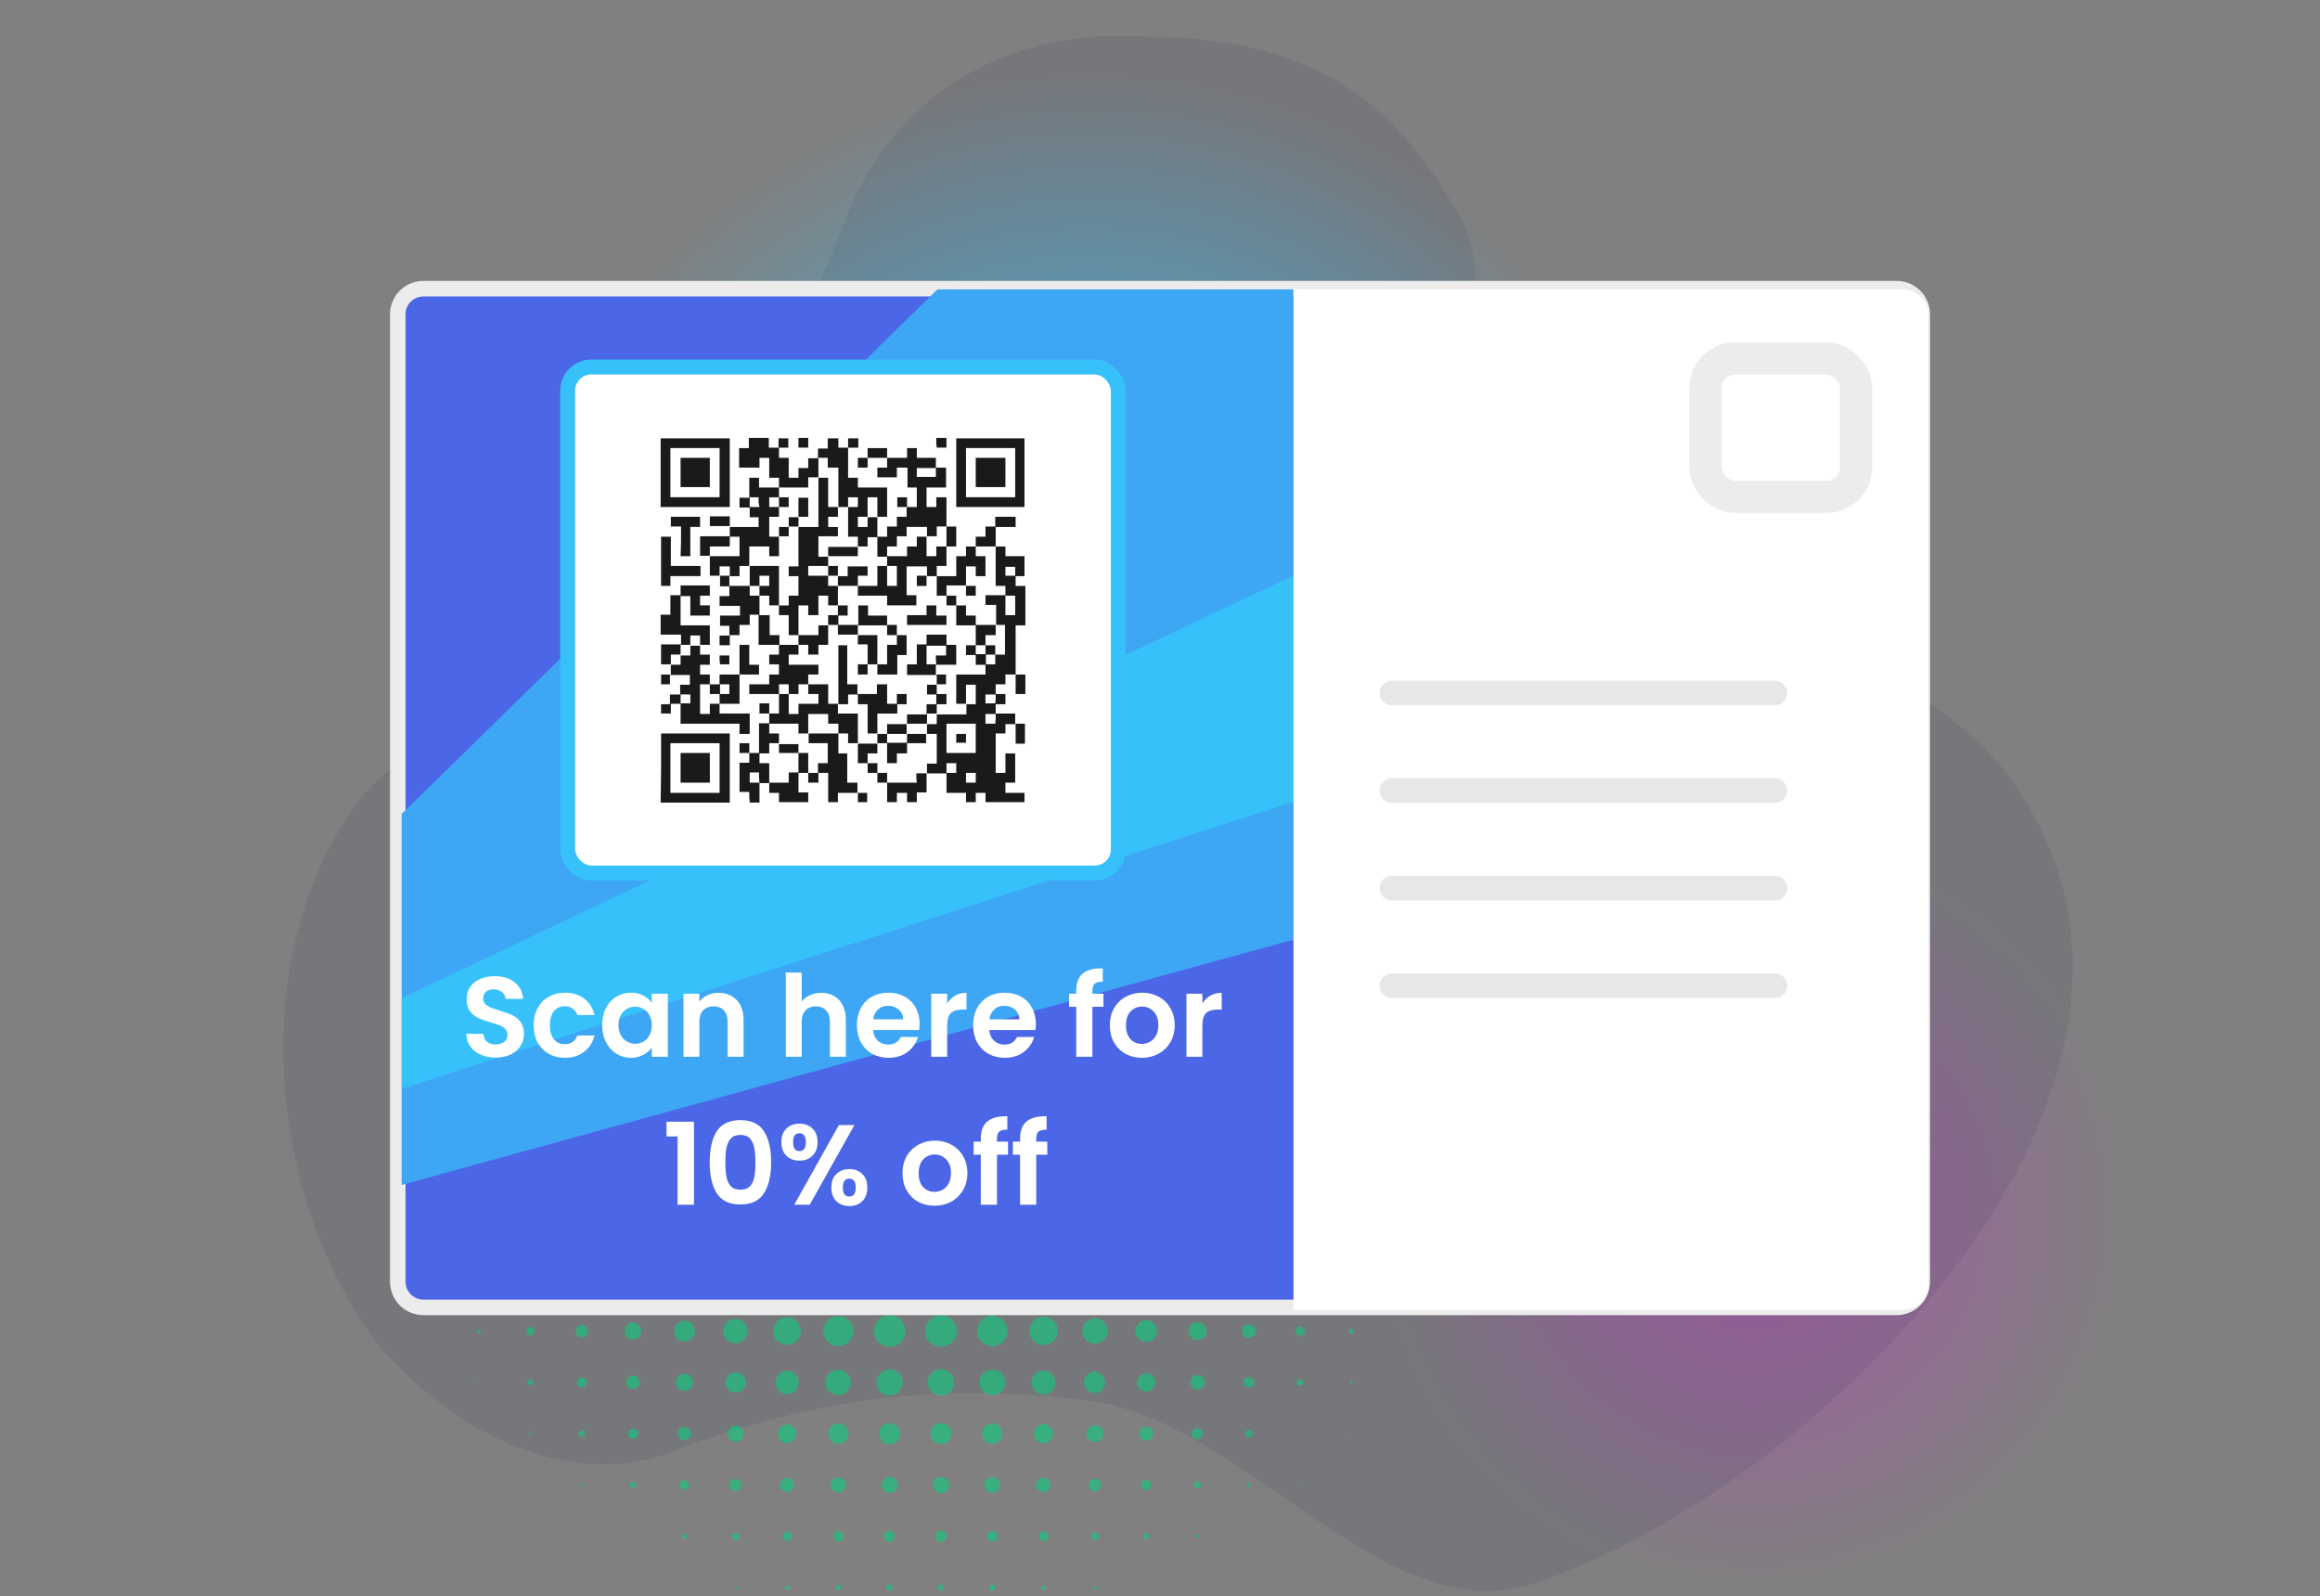
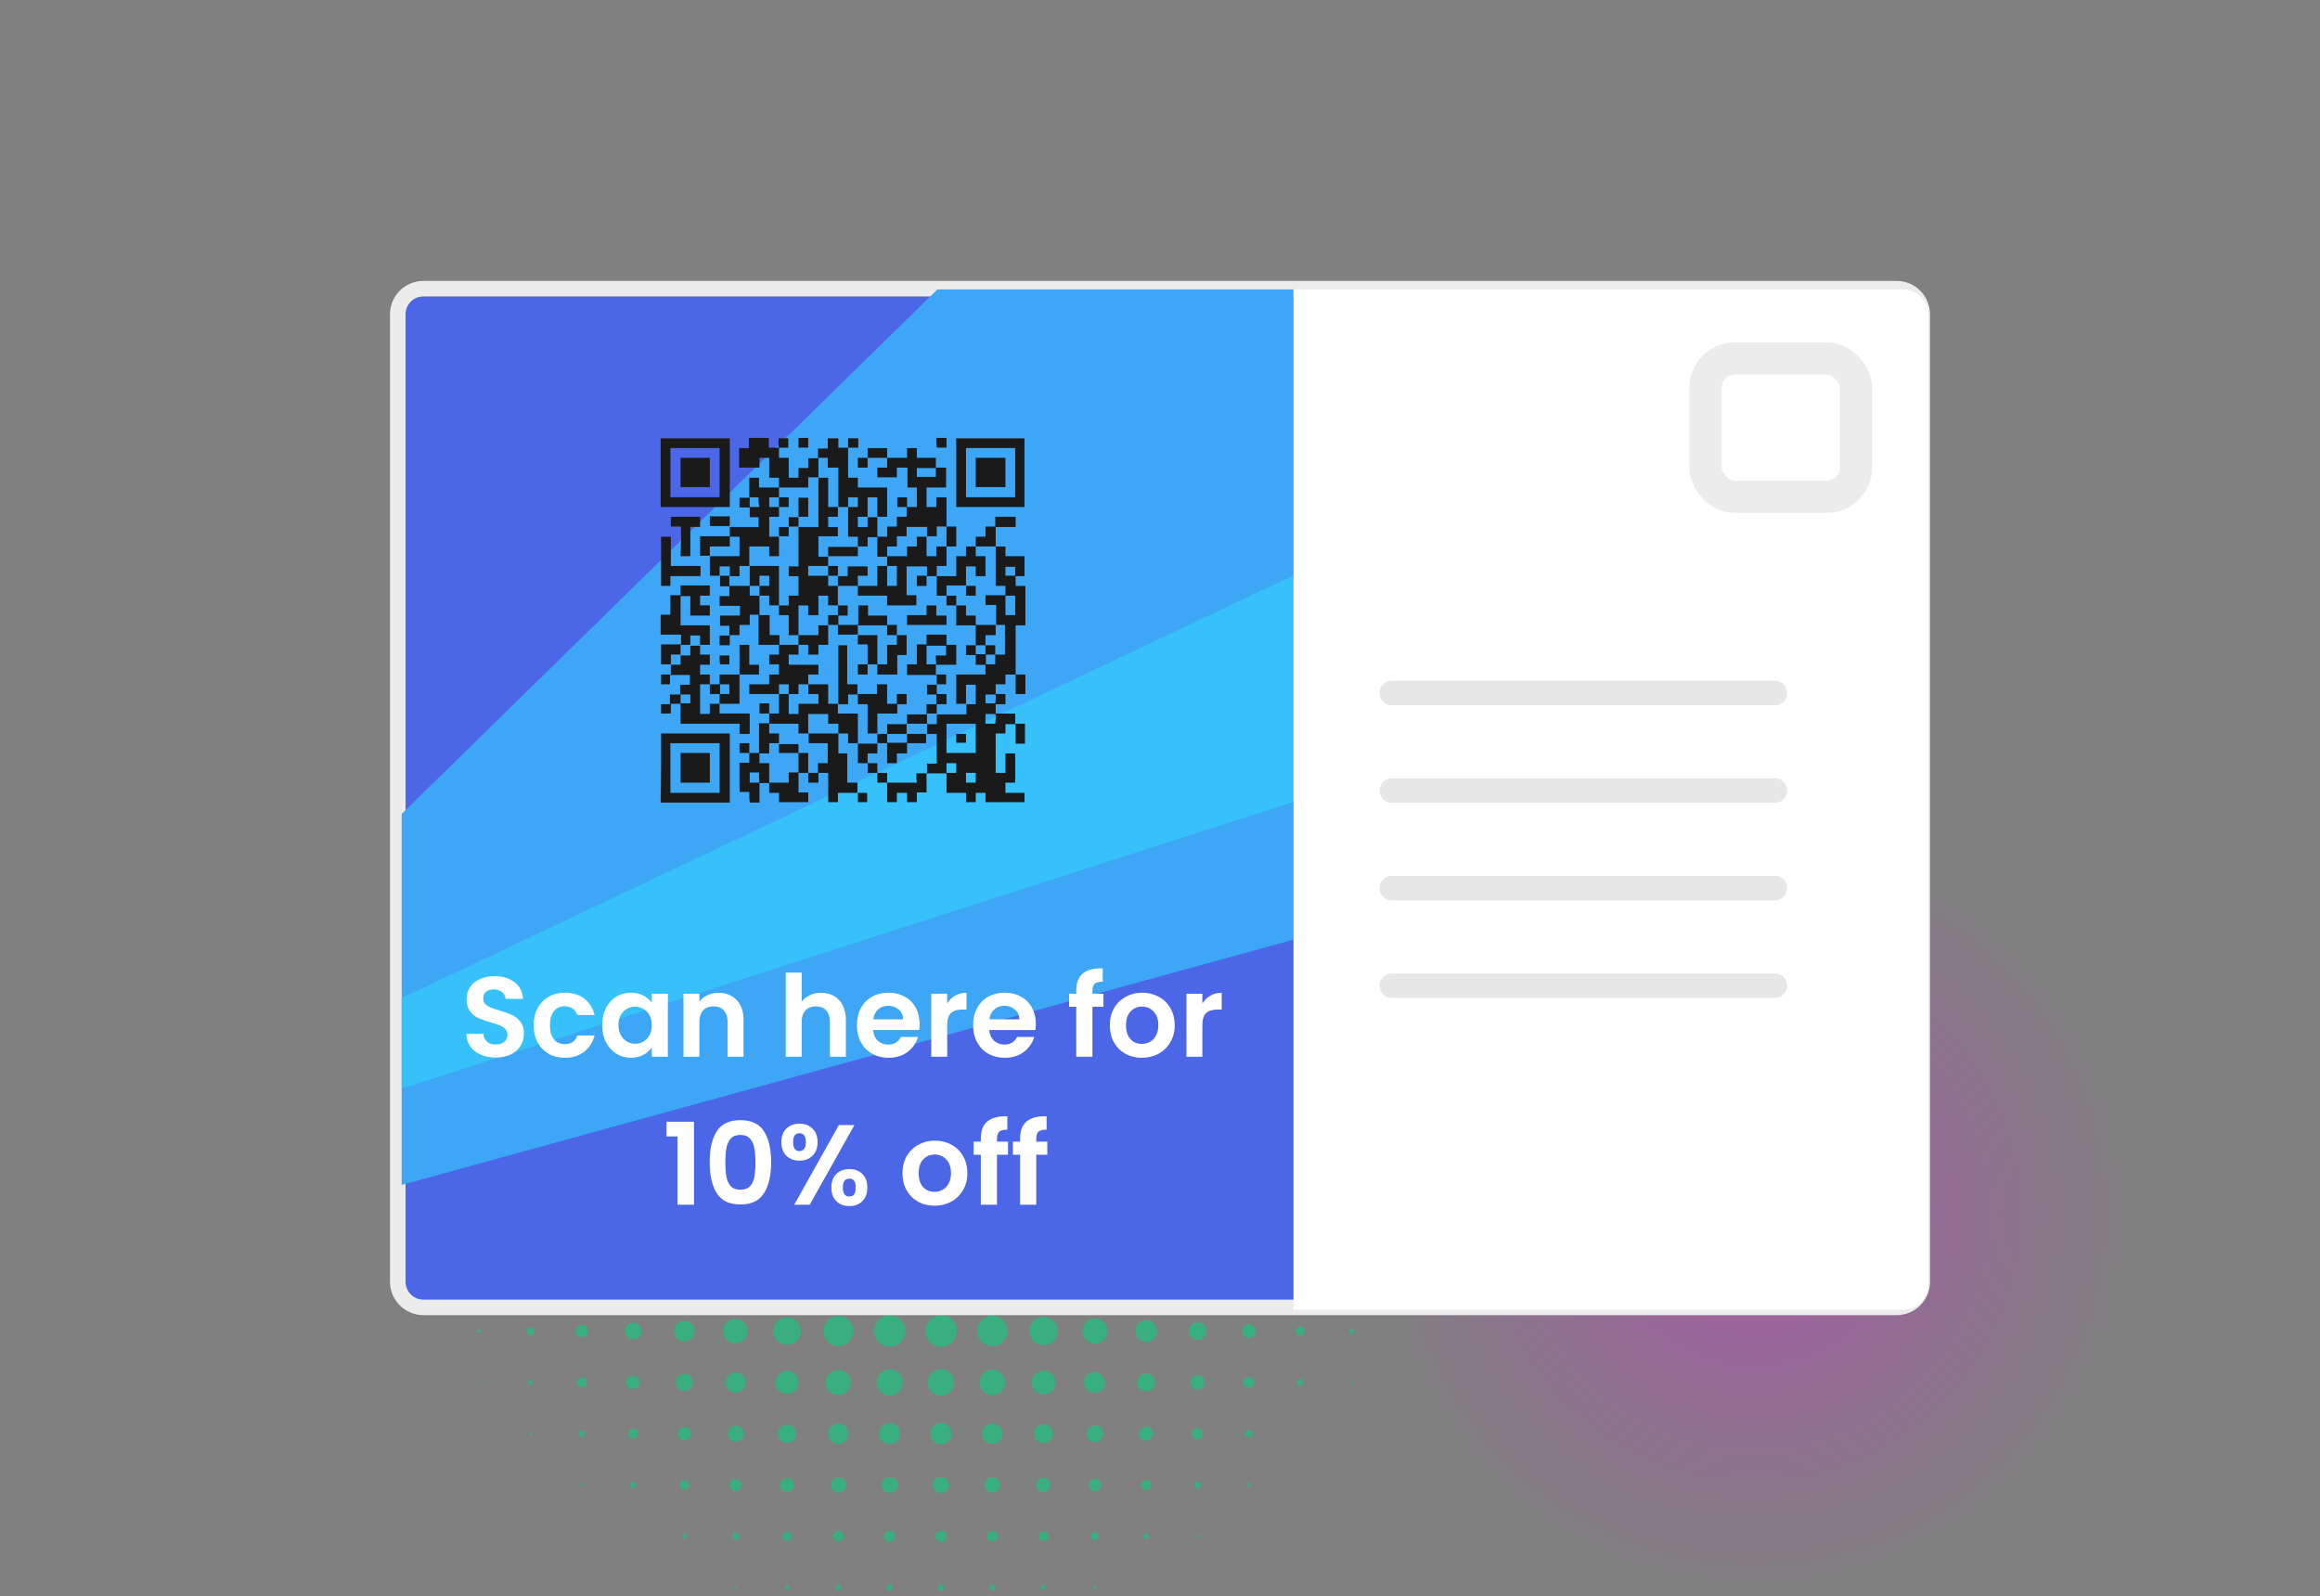
<svg xmlns="http://www.w3.org/2000/svg" xmlns:xlink="http://www.w3.org/1999/xlink" width="544.375" height="374.541" viewBox="0 0 144.032 99.097">
  <rect x="0" y="0" width="144.032" height="99.097" fill="#808080" stroke="none" />
  <defs>
    <linearGradient id="b">
      <stop offset="0" style="stop-color:#f0f;stop-opacity:1" />
      <stop offset="1" style="stop-color:#f0f;stop-opacity:0" />
    </linearGradient>
    <linearGradient id="a">
      <stop offset="0" style="stop-color:#37c1fb;stop-opacity:1" />
      <stop offset="1" style="stop-color:#37c1fb;stop-opacity:0" />
    </linearGradient>
    <linearGradient id="c" x1="38.092" x2="271.091" y1="47.474" y2="47.474" gradientUnits="userSpaceOnUse" spreadMethod="pad">
      <stop stop-color="#F84E49" style="stop-color:#ff9b61;stop-opacity:1" />
      <stop offset=".852" stop-color="#F84E49" style="stop-color:#fa50b5;stop-opacity:1" />
      <stop offset="1" stop-color="#EF3598" style="stop-color:#b900f5;stop-opacity:1" />
    </linearGradient>
    <radialGradient xlink:href="#a" id="e" cx="127.235" cy="143.675" r="37.17" fx="127.235" fy="143.675" gradientUnits="userSpaceOnUse" />
    <radialGradient xlink:href="#b" id="d" cx="169.408" cy="169.765" r="37.17" fx="169.408" fy="169.765" gradientTransform="matrix(.63 0 0 .63 61.82 70.173)" gradientUnits="userSpaceOnUse" />
  </defs>
  <g transform="translate(-59.666 -101.749)">
    <circle cx="168.514" cy="177.092" r="23.41" style="opacity:.3;fill:url(#d);fill-opacity:1;stroke:none;stroke-width:.233;stroke-linecap:round;stroke-linejoin:round;paint-order:stroke fill markers" />
-     <path d="M130.788 104.037c-9.692-.645-16.033 4.576-18.634 11.332-3.355 8.715-8.497 18.028-16.938 25.867-3.645 4.321-10.462 6.526-13.211 10.16-7.236 9.602-5.686 24.847 1.138 33.853 4.842 5.665 12.052 9.017 18.188 6.66 9.115-3.5 17.285-4.327 25.912-3.188 9.935 1.312 18.398 14.576 27.864 11.289 18.347-6.372 43.526-32.092 28.819-50.64-3.852-4.523-9.72-7.401-16.125-6.827-7.956.712-15.294-1.452-17.695-12.674-.418-1.955 2.644-10.359.244-14.589-3.712-6.54-8.394-11.243-19.562-11.243z" style="opacity:.1;fill:#272856;fill-opacity:1;stroke-width:10.755;stroke-linejoin:round;paint-order:fill markers stroke" />
    <path d="M114.898 139.772a.025.025 0 0 0-.021.025.025.025 0 1 0 .05 0v-.005l-.001-.001v-.003h-.001v-.002l-.001-.002-.001-.001v-.001h-.001v-.001h-.001v-.001l-.001-.001h-.001v-.001h-.001v-.001h-.001l-.002-.002h-.002v-.001h-.001l-.001-.001h-.003v-.001h-.012zm3.186 0a.025.025 0 0 0-.022.025c0 .014.011.025.025.025a.025.025 0 0 0 .025-.025v-.006l-.001-.003v-.001l-.001-.001-.001-.002v-.001l-.001-.001v-.001h-.001v-.001l-.001-.001h-.001v-.001h-.001v-.001h-.001l-.001-.001-.001-.001h-.001l-.001-.001h-.001l-.002-.001h-.002l-.002-.001h-.011zm3.186.006a.018.018 0 0 0-.016.019c0 .01.008.018.02.018.01 0 .018-.008.018-.018v-.005l-.001-.001v-.002h-.001v-.002h-.001v-.001h-.001v-.001h-.001v-.001h-.001v-.001h-.001v-.001h-.002v-.001h-.001l-.001-.001-.001-.001h-.003l-.001-.001h-.006zm-9.556.006h-.001l-.003.001-.002.001-.002.002-.002.003v.002a.013.013 0 0 0-.002.006v.003l.001.003.001.002.001.002h.002l.002.002h.003l.004.001h.005l.002-.001.002-.001.002-.002.001-.002.001-.003.001-.002v-.006h-.001v-.002l-.001-.001v-.001h-.001v-.001h-.001v-.001h-.002v-.001h-.002v-.001h-.006zm-3.185.006h-.001v.001h-.002v.001h-.001v.002l-.001.001v.003l.001.001v.001h.001v.001h.002v.001h.006v-.001h.001v-.002h.001v-.006h-.001v-.001h-.001v-.001h-.002v-.001h-.003zm15.928 0h-.001v.001h-.001v.001h-.001v.001l-.001.001v.006h.001v.001h.002v.001h.006l.001-.001.001-.001v-.002h.001v-.005h-.002v-.002h-.002l-.001-.001h-.002zm-6.37 3.03a.162.162 0 1 0 0 .325.162.162 0 0 0 0-.325zm-3.185.006a.156.156 0 1 0-.001.312.156.156 0 0 0 0-.312zm6.371.006a.15.15 0 1 0 0 .3.15.15 0 0 0 0-.3zm-9.557.012a.137.137 0 1 0 0 .275.137.137 0 0 0 0-.275zm12.743.019a.119.119 0 1 0 0 .237.119.119 0 0 0 0-.237zm-15.929.012a.106.106 0 1 0 0 .212.106.106 0 0 0 0-.212zm19.11.038a.069.069 0 1 0 0 0zm-22.3.012a.056.056 0 0 0-.052.057.056.056 0 1 0 .056-.056h-.004zm25.486.032a.025.025 0 0 0 .004.05.025.025 0 0 0 .025-.025v-.006l-.001-.002v-.002l-.001-.002v-.001h-.001v-.001l-.001-.001v-.001h-.001v-.001h-.001v-.001l-.001-.001h-.001v-.001h-.001v-.001h-.001l-.001-.001-.001-.001h-.001l-.002-.001h-.001l-.001-.001h-.003l-.003-.001h-.008zm-28.67.012-.003.001-.002.001-.002.001-.001.002-.001.002-.002.004v.003a.013.013 0 0 0 0 .005l.002.003.003.003h.002l.003.002H102.164l.002-.001.002-.001.002-.002c0-.001 0-.002.002-.003V142.977l-.001-.001v-.001h-.001v-.001h-.001v-.001h-.001l-.001-.001h-.001l-.001-.001h-.007zm15.931 2.88a.319.319 0 1 0 0 .637.319.319 0 0 0 0-.637zm-3.185.006a.312.312 0 1 0 0 .624.312.312 0 0 0 0-.624zm6.371.012a.3.3 0 1 0 0 .6.3.3 0 0 0 0-.6zm-9.557.007a.294.294 0 1 0 0 .587.294.294 0 0 0 0-.587zm12.743.025a.269.269 0 1 0 0 .537.269.269 0 0 0 0-.537zm-15.929.012a.256.256 0 1 0 0 .512.256.256 0 0 0 0-.512zm19.114.044a.212.212 0 1 0 0 .425.212.212 0 0 0 0-.425zm-22.3.013a.2.2 0 1 0 .001.4.2.2 0 0 0 0-.4zm25.475.05a.15.15 0 1 0 .023.299.15.15 0 0 0-.023-.3zm-28.66.024a.125.125 0 1 0 0 .25.125.125 0 0 0 0-.25zm31.852.057a.069.069 0 1 0 0 0zm-35.041.018a.05.05 0 0 0 .004.1.05.05 0 1 0-.005-.1zm38.231.038h-.004l-.003.002h-.002v.001l-.002.002-.001.002v.002a.013.013 0 0 0-.002.005v.004l.002.003.002.002.002.002.003.001.004.001h.004l.002-.001.002-.001.002-.002.002-.003s0-.002.002-.003V146.162h-.001v-.001h-.001v-.001l-.001-.001h-.001v-.001h-.001v-.001h-.003v-.001h-.003v-.001h-.001zm-41.416.007h-.001v.001h-.001v.001l-.001.001v.006h.001v.001h.001v.001h.007v-.001h.001v-.001h.001v-.007h-.001v-.001h-.001v-.001h-.005zm22.302 2.717a.475.475 0 1 0 0 .95.475.475 0 0 0 0-.95zm-3.185.006a.468.468 0 1 0 0 .937.468.468 0 0 0 0-.937zm6.371.012a.456.456 0 1 0 0 .912.456.456 0 0 0 0-.912zm-9.557.012a.444.444 0 1 0 0 .887.444.444 0 0 0 0-.887zm12.743.025a.419.419 0 1 0 0 .837.419.419 0 0 0 0-.837zm-15.929.02a.4.4 0 1 0 0 .799.4.4 0 0 0 0-.8zm19.114.043a.356.356 0 1 0 0 .712.356.356 0 0 0 0-.712zm-22.3.019a.337.337 0 1 0 .001.674.337.337 0 0 0 0-.674zm25.486.056a.281.281 0 1 0 0 .562.281.281 0 0 0 0-.562zm-28.671.019a.262.262 0 1 0 0 .524.262.262 0 0 0 0-.524zm31.857.068a.194.194 0 1 0 0 .388.194.194 0 0 0 0-.388zm-35.043.025a.169.169 0 1 0 0 .338.169.169 0 0 0 0-.338zm38.221.069zm-41.407.031a.069.069 0 1 0 0 .137.069.069 0 0 0 0-.137zm44.598.056-.003.001-.003.001-.002.002v.002l-.002.002a.013.013 0 0 0 0 .005v.007l.001.002.002.002.004.001.003.001h.003a.013.013 0 0 0 .006 0l.002-.002h.002v-.003l.002-.002v-.003l.001-.002v-.006l-.001-.001v-.001h-.001v-.001l-.001-.001-.001-.001h-.001v-.001h-.001l-.001-.001h-.003v-.001h-.004zm-47.784.006h-.002v.001h-.001v.001h-.001v.001l-.001.001v.006l.001.001h.001v.001h.008v-.001h.001v-.003h.001v-.005h-.001v-.001h-.002v-.001H92.6zm25.486 2.561a.63.63 0 1 0 0 1.262.63.63 0 0 0 0-1.262zm-3.185.006a.625.625 0 1 0 0 1.25.625.625 0 0 0 0-1.25zm6.371.02a.606.606 0 1 0 0 1.211.606.606 0 0 0 0-1.212zm-9.557.005a.6.6 0 1 0 0 1.2.6.6 0 0 0 0-1.2zm12.743.038a.562.562 0 1 0 0 1.124.562.562 0 0 0 0-1.124zm-15.929.018a.543.543 0 1 0 0 1.087.543.543 0 0 0 0-1.087zm19.114.044a.5.5 0 1 0 0 1 .5.5 0 0 0 0-1zm-22.3.025a.475.475 0 1 0 .001.95.475.475 0 0 0 0-.95zm25.486.062a.412.412 0 1 0 0 .825.412.412 0 0 0 0-.825zm-28.671.026a.387.387 0 1 0 0 .774.387.387 0 0 0 0-.774zm31.857.068a.319.319 0 1 0 0 .638.319.319 0 0 0 0-.638zm-35.043.031a.287.287 0 1 0 0 .575.287.287 0 0 0 0-.575zm38.228.075a.212.212 0 1 0 0 .425.212.212 0 0 0 0-.425zm-41.414.038a.175.175 0 1 0 0 .35.175.175 0 0 0 0-.35zm44.593.081a.094.094 0 1 0 .1.094.094.094 0 0 0-.1-.094zm-47.783.031a.062.062 0 0 0-.058.063.062.062 0 1 0 .058-.063zm50.974.056v.001h-.001l-.001.001h-.001v.002h-.001v.006h.001v.001h.001l.001.001h.007v-.001h.001v-.002h.001v-.006h-.001v-.001h-.001l-.001-.001h-.005zm-25.484 2.405a.787.787 0 1 0 0 1.575.787.787 0 0 0 0-1.575zm-3.185.006a.78.78 0 1 0 0 1.562.78.78 0 0 0 0-1.562zm6.371.02a.762.762 0 1 0 0 1.523.762.762 0 0 0 0-1.524zm-9.557.011a.75.75 0 1 0 0 1.5.75.75 0 0 0 0-1.5zm12.743.044a.706.706 0 1 0 0 1.412.706.706 0 0 0 0-1.412zm-15.929.019a.687.687 0 1 0 0 1.374.687.687 0 0 0 0-1.374zm19.114.056a.63.63 0 1 0 0 1.262.63.63 0 0 0 0-1.262zm-22.3.025a.606.606 0 1 0 0 1.212.606.606 0 0 0 0-1.212zm25.486.069a.537.537 0 1 0 0 1.074.537.537 0 0 0 0-1.074zm-28.671.031a.506.506 0 1 0 0 1.012.506.506 0 0 0 0-1.012zm31.857.075a.431.431 0 1 0 0 .862.431.431 0 0 0 0-.862zm-35.043.031a.4.4 0 1 0 0 .8.4.4 0 0 0 0-.8zm38.228.087a.312.312 0 1 0 0 .625.312.312 0 0 0 0-.625zm-41.414.032a.281.281 0 1 0 0 .562.281.281 0 0 0 0-.562zm44.6.093a.187.187 0 1 0 0 .375.187.187 0 0 0 0-.375zm-47.796.038a.15.15 0 1 0 .022.3.15.15 0 0 0-.022-.3zm50.977.087a.063.063 0 1 0 .005 0 .06.06 0 0 0-.005 0zm-54.154.031a.03.03 0 0 0-.029.032c0 .017.014.03.031.031a.031.031 0 0 0 .031-.033.031.031 0 0 0 0-.004v-.003a.045.045 0 0 0 0-.001l-.001-.002-.001-.002-.001-.003-.001-.002-.002-.003a.018.018 0 0 1-.001-.001h-.001l-.001-.003h-.001l-.002-.002h-.001l-.002-.001-.003-.002h-.002l-.002-.001-.002-.001h-.004l-.002-.001h-.006a.03.03 0 0 0-.003 0zm28.673 2.274a.943.943 0 1 0 0 1.887.943.943 0 0 0 0-1.887zm-3.185.006a.937.937 0 1 0-.001 1.874.937.937 0 0 0 0-1.874zm6.371.026a.912.912 0 1 0 0 1.823.912.912 0 0 0 0-1.823zm-9.557.018a.893.893 0 1 0 0 1.787.893.893 0 0 0 0-1.787zm12.743.05a.843.843 0 1 0 0 1.687.843.843 0 0 0 0-1.687zm-15.929.019a.825.825 0 1 0 0 1.649.825.825 0 0 0 0-1.65zm19.114.069a.756.756 0 1 0 0 1.511.756.756 0 0 0 0-1.511zm-22.3.024a.73.73 0 1 0 0 1.462.73.73 0 0 0 0-1.462zm25.486.081a.65.65 0 1 0 0 1.3.65.65 0 0 0 0-1.3zm-28.671.032a.618.618 0 1 0 0 1.237.618.618 0 0 0 0-1.237zm31.857.087a.53.53 0 1 0 0 1.062.53.53 0 0 0 0-1.062zm-35.043.031a.5.5 0 1 0 0 1 .5.5 0 0 0 0-1zm38.228.094a.406.406 0 1 0 .001.812.406.406 0 0 0 0-.812zm-41.414.038a.369.369 0 1 0 0 .737.369.369 0 0 0 0-.737zm44.6.094a.275.275 0 1 0 0 .55.275.275 0 0 0 0-.55zm-47.785.043a.231.231 0 1 0 0 .462.231.231 0 0 0 0-.462zm50.961.1a.131.131 0 1 0 .01 0h-.01zm-54.147.037a.094.094 0 1 0 0 .188.094.094 0 0 0 0-.188zm57.341.075a.019.019 0 0 0-.017.019c0 .01.008.019.018.02.01 0 .02-.009.02-.02v-.001l-.001-.001v-.004h-.001v-.002h-.001v-.002h-.001v-.001h-.001v-.001h-.001v-.001a.026.026 0 0 1-.002-.002h-.001v-.001h-.002l-.001-.001h-.002v-.001h-.007zm-60.528.013h-.002v.001h-.001v.001l-.001.001v.007h.001v.001h.001l.001.001h.006v-.001h.001v-.001l.001-.001v-.006l-.001-.001h-.001v-.001h-.002v-.001h-.002zM118.087 161a1.093 1.093 0 1 0 0 2.186 1.093 1.093 0 0 0 0-2.186zm-3.185.006a1.087 1.087 0 1 0 0 2.174 1.087 1.087 0 0 0 0-2.174zm6.371.03a1.056 1.056 0 1 0 0 2.112 1.056 1.056 0 0 0 0-2.111zm-9.557.02a1.037 1.037 0 1 0 0 2.074 1.037 1.037 0 0 0 0-2.074zm12.743.062a.974.974 0 1 0 0 1.949.974.974 0 0 0 0-1.949zm-15.929.025a.95.95 0 1 0 0 1.9.95.95 0 0 0 0-1.9zm19.114.075a.874.874 0 1 0 0 1.75.874.874 0 0 0 0-1.75zm-22.3.037a.837.837 0 1 0 .001 1.674.837.837 0 0 0 0-1.674zm25.486.088a.75.75 0 1 0 0 1.5.75.75 0 0 0 0-1.5zm-28.671.037a.712.712 0 1 0 0 1.425.712.712 0 0 0 0-1.425zm31.857.094a.618.618 0 1 0 0 1.237.618.618 0 0 0 0-1.237zm-35.043.038a.58.58 0 1 0 0 1.161.58.58 0 0 0 0-1.161zm38.228.1a.481.481 0 1 0 .001.961.481.481 0 0 0 0-.962zm-41.414.037a.443.443 0 1 0 0 .887.443.443 0 0 0 0-.887zm44.6.1a.344.344 0 1 0 0 .687.344.344 0 0 0 0-.687zm-47.785.044a.3.3 0 1 0 0 .6.3.3 0 0 0 0-.6zm50.971.106a.194.194 0 1 0 0 .387.194.194 0 0 0 0-.387zm-54.157.037a.156.156 0 1 0 0 .313.156.156 0 0 0 0-.313zm57.342.106a.05.05 0 0 0-.05.05.05.05 0 1 0 .087-.034.05.05 0 0 0-.037-.016zm-60.531.026a.025.025 0 0 0-.022.024.025.025 0 1 0 .05 0v-.001a.023.023 0 0 1 0-.003v-.001l-.001-.002a.02.02 0 0 1 0-.001v-.001l-.001-.002-.001-.001v-.001h-.001v-.001l-.001-.001v-.001l-.001-.001-.001-.001a.016.016 0 0 1-.002-.002h-.001l-.001-.001h-.001v-.001h-.001l-.003-.001h-.002l-.002-.001h-.011zm31.86 1.96a1.25 1.25 0 1 0 0 2.5 1.25 1.25 0 0 0 0-2.5zm-3.185.013a1.237 1.237 0 1 0 0 2.474 1.237 1.237 0 0 0 0-2.474zm6.371.044a1.193 1.193 0 1 0 0 2.386 1.193 1.193 0 0 0 0-2.386zm-9.557.025a1.168 1.168 0 1 0 0 2.336 1.168 1.168 0 0 0 0-2.336zm12.743.075a1.093 1.093 0 1 0 0 2.186 1.093 1.093 0 0 0 0-2.186zm-15.929.037a1.056 1.056 0 1 0 0 2.112 1.056 1.056 0 0 0 0-2.112zm19.114.088a.968.968 0 1 0 0 1.936.968.968 0 0 0 0-1.936zm-22.3.037a.93.93 0 1 0 0 1.862.93.93 0 0 0 0-1.862zm25.486.1a.83.83 0 1 0 0 1.662.83.83 0 0 0 0-1.662zm-28.671.038a.793.793 0 1 0 0 1.587.793.793 0 0 0 0-1.587zm31.857.106a.687.687 0 1 0 0 1.374.687.687 0 0 0 0-1.374zm-35.043.038a.65.65 0 1 0 0 1.299.65.65 0 0 0 0-1.3zm38.228.106a.543.543 0 1 0 0 1.086.543.543 0 0 0 0-1.086zm-41.414.043a.5.5 0 1 0 0 1 .5.5 0 0 0 0-1zm44.6.106a.394.394 0 1 0 0 .787.394.394 0 0 0 0-.787zm-47.785.044a.35.35 0 1 0 0 .7.35.35 0 0 0 0-.7zm50.971.106a.244.244 0 1 0 0 .487.244.244 0 0 0 0-.487zm-54.157.044a.2.2 0 1 0 0 .4.2.2 0 0 0 0-.4zm57.342.106a.094.094 0 1 0 0 .187.094.094 0 0 0 0-.187zm-60.531.044a.05.05 0 1 0 .003 0h-.004zm31.86 1.837a1.4 1.4 0 1 0 0 2.798 1.4 1.4 0 0 0 0-2.798zm-3.185.018a1.38 1.38 0 1 0 0 2.761 1.38 1.38 0 0 0 0-2.76zm6.371.069a1.312 1.312 0 1 0 0 2.623 1.312 1.312 0 0 0 0-2.623zm-9.557.038a1.274 1.274 0 1 0 0 2.548 1.274 1.274 0 0 0 0-2.548zm12.743.093a1.18 1.18 0 1 0 0 2.361 1.18 1.18 0 0 0 0-2.36zm-15.929.044a1.137 1.137 0 1 0 0 2.274 1.137 1.137 0 0 0 0-2.274zm19.114.1a1.037 1.037 0 1 0 0 2.074 1.037 1.037 0 0 0 0-2.074zm-22.3.044a.993.993 0 1 0 .001 1.986.993.993 0 0 0 0-1.986zm25.486.106a.887.887 0 1 0 0 1.774.887.887 0 0 0 0-1.774zm-28.671.043a.843.843 0 1 0 0 1.687.843.843 0 0 0 0-1.687zm31.857.106a.737.737 0 1 0 0 1.475.737.737 0 0 0 0-1.475zm-35.043.044a.693.693 0 1 0 0 1.387.693.693 0 0 0 0-1.387zm38.228.112a.58.58 0 1 0 0 1.162.58.58 0 0 0 0-1.162zm-41.414.044a.537.537 0 1 0 0 1.075.537.537 0 0 0 0-1.075zm44.6.112a.425.425 0 1 0 0 .85.425.425 0 0 0 0-.85zm-47.785.044a.381.381 0 1 0 0 .762.381.381 0 0 0 0-.762zm50.971.107a.275.275 0 1 0 0 .55.275.275 0 0 0 0-.55zm-54.157.043a.231.231 0 1 0 0 .462.231.231 0 0 0 0-.462zm57.334.113a.119.119 0 1 0 .008 0h-.009zm-60.52.05a.069.069 0 1 0 0 .137.069.069 0 0 0 0-.138zm63.714.062h-.001l-.001.001h-.001v.001h-.001l-.001.001v.001l-.001.001v.004h.001v.001h.001v.001h.001l.001.001h.006v-.001h.001v-.002h.001v-.006h-.001v-.001h-.001v-.001h-.002v-.001h-.002zm-31.857 1.68a1.512 1.512 0 1 0 0 3.024 1.512 1.512 0 0 0 0-3.023zm-3.185.032a1.48 1.48 0 1 0 0 2.96 1.48 1.48 0 0 0 0-2.96zm6.371.106a1.374 1.374 0 1 0 0 2.748 1.374 1.374 0 0 0 0-2.748zm-9.557.043a1.33 1.33 0 1 0 0 2.661 1.33 1.33 0 0 0 0-2.66zm12.743.113a1.218 1.218 0 1 0-.001 2.436 1.218 1.218 0 0 0 0-2.436zm-15.929.044a1.174 1.174 0 1 0 0 2.349 1.174 1.174 0 0 0 0-2.35zm19.114.106a1.068 1.068 0 1 0 0 2.136 1.068 1.068 0 0 0 0-2.136zm-22.3.05a1.018 1.018 0 1 0 0 2.036 1.018 1.018 0 0 0 0-2.036zm25.486.106a.912.912 0 1 0 0 1.824.912.912 0 0 0 0-1.824zm-28.671.05a.862.862 0 1 0 0 1.724.862.862 0 0 0 0-1.724zm31.857.106a.756.756 0 1 0 0 1.512.756.756 0 0 0 0-1.512zm-35.043.05a.706.706 0 1 0 0 1.412.706.706 0 0 0 0-1.412zm38.228.106a.6.6 0 1 0 0 1.2.6.6 0 0 0 0-1.2zm-41.414.05a.55.55 0 1 0 .001 1.1.55.55 0 0 0 0-1.1zm44.6.107a.444.444 0 1 0 0 .887.444.444 0 0 0 0-.887zm-47.785.05a.394.394 0 1 0 0 .787.394.394 0 0 0 0-.787zm50.971.106a.287.287 0 1 0 0 .574.287.287 0 0 0 0-.574zm-54.157.05a.237.237 0 1 0 0 .474.237.237 0 0 0 0-.474zm57.342.106a.131.131 0 1 0 .001.262.131.131 0 0 0 0-.262zm-60.533.05a.081.081 0 1 0 .005 0h-.006zm63.718.068-.003.001h-.002l-.002.002h-.002l-.001.003-.001.002a.013.013 0 0 0 0 .009v.003l.003.003h.002c0 .001 0 .002.002.002a.013.013 0 0 0 .006 0h.006l.002-.001.002-.001v-.001l.002-.002v-.003l.001-.002v-.007h-.001v-.002h-.001v-.001h-.001v-.001h-.001l-.001-.001h-.001l-.001-.001h-.002v-.001h-.004zm-31.856 1.762a1.437 1.437 0 1 0 0 2.873 1.437 1.437 0 0 0 0-2.873zm-3.185.019a1.418 1.418 0 1 0 0 2.836 1.418 1.418 0 0 0 0-2.836zm6.371.08a1.337 1.337 0 1 0 0 2.674 1.337 1.337 0 0 0 0-2.673zm-9.557.039a1.3 1.3 0 1 0 0 2.598 1.3 1.3 0 0 0 0-2.598zm12.743.1a1.2 1.2 0 1 0 0 2.398 1.2 1.2 0 0 0 0-2.399zm-15.929.043a1.156 1.156 0 1 0 0 2.311 1.156 1.156 0 0 0 0-2.31zm19.114.106a1.05 1.05 0 1 0 .001 2.099 1.05 1.05 0 0 0 0-2.099zm-22.3.044a1.006 1.006 0 1 0 0 2.011 1.006 1.006 0 0 0 0-2.011zm25.486.106a.9.9 0 1 0 0 1.799.9.9 0 0 0 0-1.8zm-28.671.044a.856.856 0 1 0 0 1.711.856.856 0 0 0 0-1.711zm31.857.112a.743.743 0 1 0 0 1.487.743.743 0 0 0 0-1.487zm-35.043.044a.7.7 0 1 0 0 1.4.7.7 0 0 0 0-1.4zm38.228.113a.587.587 0 1 0 0 1.174.587.587 0 0 0 0-1.174zm-41.414.043a.543.543 0 1 0 0 1.087.543.543 0 0 0 0-1.087zm44.6.113a.431.431 0 1 0 0 .862.431.431 0 0 0 0-.862zm-47.785.043a.387.387 0 1 0 0 .775.387.387 0 0 0 0-.775zm50.971.106a.281.281 0 1 0 0 .563.281.281 0 0 0 0-.563zm-54.157.05a.231.231 0 1 0 0 .463.231.231 0 0 0 0-.462zm57.342.106a.125.125 0 1 0 .001.25.125.125 0 0 0 0-.25zm-60.533.05a.075.075 0 1 0 .005 0h-.006zm63.718.07h-.002l-.001.001h-.001v.002h-.001v.005h.001v.001l.001.001h.001v.001h.007v-.001h.001v-.002l.001-.001v-.005h-.001v-.001h-.001v-.001h-.005zm-31.856 1.898a1.293 1.293 0 1 0 0 2.586 1.293 1.293 0 0 0 0-2.586zm-3.185.013a1.28 1.28 0 1 0 0 2.56 1.28 1.28 0 0 0 0-2.56zm6.371.05a1.23 1.23 0 1 0 0 2.46 1.23 1.23 0 0 0 0-2.46zm-9.557.03a1.2 1.2 0 1 0 0 2.4 1.2 1.2 0 0 0 0-2.4zm12.743.076a1.124 1.124 0 1 0 0 2.248 1.124 1.124 0 0 0 0-2.248zm-15.929.037a1.087 1.087 0 1 0 0 2.174 1.087 1.087 0 0 0 0-2.174zm19.114.094a.993.993 0 1 0 0 1.986.993.993 0 0 0 0-1.986zm-22.3.043a.95.95 0 1 0 0 1.9.95.95 0 0 0 0-1.9zm25.486.1a.85.85 0 1 0 0 1.7.85.85 0 0 0 0-1.7zm-28.671.038a.812.812 0 1 0 0 1.624.812.812 0 0 0 0-1.624zm31.857.106a.706.706 0 1 0 0 1.412.706.706 0 0 0 0-1.412zm-35.043.044a.662.662 0 1 0 0 1.324.662.662 0 0 0 0-1.324zm38.228.106a.556.556 0 1 0 .001 1.112.556.556 0 0 0 0-1.112zm-41.414.044a.512.512 0 1 0 0 1.024.512.512 0 0 0 0-1.024zm44.6.106a.406.406 0 1 0 0 .812.406.406 0 0 0 0-.812zm-47.785.043a.362.362 0 1 0 0 .725.362.362 0 0 0 0-.725zm50.971.107a.256.256 0 1 0 0 .512.256.256 0 0 0 0-.512zm-54.157.044a.212.212 0 1 0 0 .425.212.212 0 0 0 0-.425zm57.342.112a.1.1 0 1 0 0 .2.1.1 0 0 0 0-.2zm-60.532.044a.056.056 0 0 0 .004.112c.031 0 .056-.025.057-.056a.056.056 0 0 0-.06-.056zm31.861 2.098a1.143 1.143 0 1 0 0 2.287 1.143 1.143 0 0 0 0-2.287zm-3.185.013a1.13 1.13 0 1 0 0 2.261 1.13 1.13 0 0 0 0-2.261zm6.371.038a1.093 1.093 0 1 0 0 2.186 1.093 1.093 0 0 0 0-2.186zm-9.557.018a1.074 1.074 0 1 0 0 2.149 1.074 1.074 0 0 0 0-2.149zm12.743.063a1.012 1.012 0 1 0 0 2.024 1.012 1.012 0 0 0 0-2.024zm-15.929.03a.98.98 0 1 0 0 1.962.98.98 0 0 0 0-1.961zm19.114.082a.9.9 0 1 0 0 1.8.9.9 0 0 0 0-1.8zm-22.3.031a.868.868 0 1 0 0 1.737.868.868 0 0 0 0-1.737zm25.486.094a.775.775 0 1 0 0 1.55.775.775 0 0 0 0-1.55zm-28.671.038a.737.737 0 1 0 0 1.474.737.737 0 0 0 0-1.474zm31.857.093a.643.643 0 1 0 0 1.287.643.643 0 0 0 0-1.287zm-35.043.038a.606.606 0 1 0 0 1.212.606.606 0 0 0 0-1.212zm38.228.106a.5.5 0 1 0 0 1 .5.5 0 0 0 0-1zm-41.414.037a.462.462 0 1 0 0 .925.462.462 0 0 0 0-.925zm44.6.106a.356.356 0 1 0 0 .713.356.356 0 0 0 0-.713zm-47.785.038a.319.319 0 1 0 0 .637.319.319 0 0 0 0-.637zm50.971.106a.212.212 0 1 0 0 .425.212.212 0 0 0 0-.425zm-54.157.044a.169.169 0 1 0 0 .337.169.169 0 0 0 0-.337zm57.342.106a.063.063 0 0 0 0 .125.063.063 0 0 0 0-.125zm-60.532.031a.03.03 0 0 0-.027.031.031.031 0 1 0 .063 0v-.001a.032.032 0 0 0 0-.004l-.001-.003-.001-.003v-.001l-.002-.002v-.002l-.001-.001v-.002a.063.063 0 0 1-.003-.003h-.002v-.001a.063.063 0 0 1-.002-.002h-.002l-.001-.001-.002-.001-.002-.001h-.002l-.001-.001-.002-.001h-.002l-.002-.001h-.002a.03.03 0 0 0-.003 0 .033.033 0 0 0-.004 0h-.005zm31.861 2.236a.98.98 0 1 0 0 1.962.98.98 0 0 0 0-1.962zm-3.185.006a.974.974 0 1 0 0 1.95.974.974 0 0 0 0-1.95zm6.371.032a.943.943 0 1 0 0 1.886.943.943 0 0 0 0-1.886zm-9.557.012a.93.93 0 1 0 0 1.862.93.93 0 0 0 0-1.862zm12.743.05a.88.88 0 1 0 0 1.762.88.88 0 0 0 0-1.762zm-15.929.025a.856.856 0 1 0 0 1.712.856.856 0 0 0 0-1.712zm19.114.069a.787.787 0 1 0 0 1.574.787.787 0 0 0 0-1.574zm-22.3.036a.756.756 0 1 0 0 1.511.756.756 0 0 0 0-1.511zm25.486.08a.675.675 0 1 0 0 1.35.675.675 0 0 0 0-1.35zm-28.671.032a.643.643 0 1 0 0 1.287.643.643 0 0 0 0-1.287zm31.857.087a.556.556 0 1 0 0 1.112.556.556 0 0 0 0-1.112zm-35.043.038a.518.518 0 1 0 0 1.037.518.518 0 0 0 0-1.037zm38.228.094a.425.425 0 1 0 0 .85.425.425 0 0 0 0-.85zm-41.414.037a.387.387 0 1 0 0 .774.387.387 0 0 0 0-.774zm44.6.1a.287.287 0 1 0 0 .575.287.287 0 0 0 0-.575zm-47.785.037a.25.25 0 1 0 0 .5.25.25 0 0 0 0-.5zm50.971.1a.15.15 0 1 0 0 .3.15.15 0 0 0 0-.3zm-54.157.038a.112.112 0 1 0 0 .225.112.112 0 1 0 0-.225zm57.339.088a.025.025 0 0 0-.021.024.025.025 0 0 0 .05 0v-.004l-.001-.001v-.001l-.001-.001v-.001l-.001-.002v-.001h-.001v-.002h-.001v-.001h-.001v-.001l-.001-.001-.001-.001h-.001v-.001h-.001v-.001h-.001l-.001-.001h-.001v-.001h-.002l-.002-.001h-.002v-.001H146.752zm-60.526.018h-.001l-.001.001-.001.001v.001h-.001v.007l.001.001h.001v.001h.007v-.001h.001v-.002h.001v-.006h-.001v-.001h-.001v-.001h-.005zm31.858 2.374a.818.818 0 1 0 0 1.636.818.818 0 0 0 0-1.636zm-3.185.006a.812.812 0 1 0 0 1.624.812.812 0 0 0 0-1.624zm6.371.018a.793.793 0 1 0 0 1.587.793.793 0 0 0 0-1.587zm-9.557.02a.775.775 0 1 0 0 1.549.775.775 0 0 0 0-1.55zm12.743.037a.737.737 0 1 0 0 1.474.737.737 0 0 0 0-1.474zm-15.929.019a.718.718 0 1 0 0 1.436.718.718 0 0 0 0-1.436zm19.114.062a.656.656 0 1 0 0 1.311.656.656 0 0 0 0-1.311zm-22.3.025a.63.63 0 1 0 .001 1.262.63.63 0 0 0 0-1.262zm25.486.069a.562.562 0 1 0 0 1.124.562.562 0 0 0 0-1.124zm-28.671.03a.53.53 0 1 0 0 1.063.53.53 0 0 0 0-1.062zm31.857.082a.45.45 0 1 0 0 .9.45.45 0 0 0 0-.9zm-35.043.031a.419.419 0 1 0 0 .837.419.419 0 0 0 0-.837zm38.228.088a.331.331 0 1 0 0 .662.331.331 0 0 0 0-.662zm-41.414.03a.3.3 0 1 0 0 .6.3.3 0 0 0 0-.6zm44.6.095a.206.206 0 1 0 0 .412.206.206 0 0 0 0-.412zm-47.785.037a.169.169 0 1 0 0 .337.169.169 0 0 0 0-.337zm50.965.094a.075.075 0 1 0 .006 0h-.006zm-54.154.03a.044.044 0 0 0 .003.087c.024.001.044-.018.044-.042a.044.044 0 0 0-.008-.025l-.003-.004-.002-.002a.047.047 0 0 0-.035-.014zm28.674 2.568a.662.662 0 1 0 0 1.324.662.662 0 0 0 0-1.324zm-3.185.006a.656.656 0 1 0-.001 1.312.656.656 0 0 0 0-1.312zm6.371.019a.637.637 0 1 0 0 1.274.637.637 0 0 0 0-1.274zm-9.557.006a.63.63 0 1 0 0 1.262.63.63 0 0 0 0-1.262zm12.743.038a.593.593 0 1 0 0 1.186.593.593 0 0 0 0-1.186zm-15.929.018a.575.575 0 1 0 0 1.15.575.575 0 0 0 0-1.15zm19.114.05a.525.525 0 1 0 0 1.05.525.525 0 0 0 0-1.05zm-22.3.025a.5.5 0 1 0 0 1 .5.5 0 0 0 0-1zm25.486.063a.437.437 0 1 0 0 .874.437.437 0 0 0 0-.874zm-28.671.025a.412.412 0 1 0 0 .824.412.412 0 0 0 0-.824zm31.857.069a.344.344 0 1 0 0 .687.344.344 0 0 0 0-.687zm-35.043.03a.312.312 0 1 0 0 .625.312.312 0 0 0 0-.624zm38.228.082a.231.231 0 1 0 0 .462.231.231 0 0 0 0-.462zm-41.414.031a.2.2 0 1 0 .001.4.2.2 0 0 0 0-.4zm44.592.087a.112.112 0 1 0 0 0zm-47.777.031a.081.081 0 1 0 0 .163.081.081 0 0 0 0-.163zm50.969.07h-.004l-.002.001-.002.002-.002.003v.002a.013.013 0 0 0-.002.006v.003l.001.003.001.002.001.002h.002l.002.002h.003l.004.001h.005l.002-.001.002-.001.003-.003v-.002l.002-.003V190.763h-.001v-.001l-.001-.001v-.001h-.001v-.001h-.001l-.001-.001h-.001v-.001h-.003l-.001-.001h-.004zm-54.156.005h-.001l-.001.001h-.001v.001l-.001.001v.001h-.001v.006h.001v.001h.001l.001.001h.007v-.001l.001-.001v-.001h.001v-.006h-.001v-.001h-.002v-.001h-.003zm28.672 2.686a.506.506 0 1 0 0 1.012.506.506 0 0 0 0-1.012zm-3.185.006a.5.5 0 1 0-.001 1 .5.5 0 0 0 0-1zm6.371.013a.487.487 0 1 0 0 .974.487.487 0 0 0 0-.974zm-9.557.012a.475.475 0 1 0 0 .95.475.475 0 0 0 0-.95zm12.743.032a.444.444 0 1 0 0 .887.444.444 0 0 0 0-.887zm-15.929.012a.431.431 0 1 0 0 .862.431.431 0 0 0 0-.862zm19.114.044a.387.387 0 1 0 0 .775.387.387 0 0 0 0-.775zm-22.3.019a.369.369 0 1 0 0 .737.369.369 0 0 0 0-.737zm25.486.056a.312.312 0 1 0 0 .625.312.312 0 0 0 0-.625zm-28.671.025a.287.287 0 1 0 0 .574.287.287 0 0 0 0-.574zm31.857.068a.219.219 0 1 0 0 .438.219.219 0 0 0 0-.438zm-35.043.025a.194.194 0 1 0 0 .387.194.194 0 0 0 0-.387zm38.228.075a.119.119 0 1 0 .001.237.119.119 0 0 0 0-.237zm-41.42.032a.087.087 0 0 0 .006.174.087.087 0 1 0-.006-.174zm44.603.062a.025.025 0 0 0 .004.05.025.025 0 0 0 .024-.025v-.005l-.001-.003v-.001l-.001-.001v-.002l-.001-.001v-.001h-.001v-.002h-.001v-.001h-.001v-.001l-.001-.001h-.001v-.001h-.001v-.001h-.002v-.001h-.001l-.001-.001h-.003v-.001h-.001l-.003-.001h-.011zm-47.785.013h-.003l-.002.002s-.002 0-.002.002l-.003.003v.011a.018.018 0 0 0 .002.004c.001 0 .002 0 .002.002h.002l.003.002H92.607l.002-.001.002-.001.002-.002.001-.003.001-.003a.013.013 0 0 0 0-.005.012.012 0 0 1 0-.002v-.002h-.001v-.002h-.001v-.001h-.001v-.001h-.001l-.001-.001h-.001l-.001-.001H92.6zm25.488 2.848a.35.35 0 1 0 0 .7.35.35 0 0 0 0-.7zm-3.185.006a.344.344 0 1 0 0 .687.344.344 0 0 0 0-.687zm6.371.012a.331.331 0 1 0 0 .662.331.331 0 0 0 0-.662zm-9.557.006a.325.325 0 1 0 0 .65.325.325 0 0 0 0-.65zm12.743.026a.3.3 0 1 0 0 .6.3.3 0 0 0 0-.6zm-15.929.018a.281.281 0 1 0 0 .562.281.281 0 0 0 0-.562zm19.114.037a.244.244 0 1 0 0 .488.244.244 0 0 0 0-.488zm-22.3.02a.225.225 0 1 0 0 .45.225.225 0 0 0 0-.45zm25.486.05a.175.175 0 1 0 0 .349.175.175 0 0 0 0-.35zm-28.683.018a.156.156 0 1 0 .024.311.156.156 0 0 0-.024-.31zm31.869.062a.094.094 0 1 0 0 .188.094.094 0 0 0 0-.188zm-35.048.026a.069.069 0 1 0 0 0zm38.233.05a.019.019 0 0 0-.018.018c0 .01.008.019.018.019.01 0 .02-.008.02-.019v-.001h-.001v-.005h-.001v-.002h-.001v-.002h-.001v-.001l-.001-.001-.001-.001-.001-.001h-.001v-.001h-.001l-.001-.001h-.001l-.001-.001h-.002l-.001-.001h-.004zm-41.416.006h-.001l-.003.002h-.002v.001c-.002 0-.002.001-.003.002v.002l-.002.003V197.144l.001.002.002.002.002.002.003.001.004.001h.005l.002-.001h.002c0-.001 0-.002.002-.003l.001-.002.001-.002.001-.004v-.008h-.001v-.002h-.001v-.001h-.001v-.001h-.001l-.001-.001h-.002v-.001h-.008zm19.117 3.005a.194.194 0 1 0 0 .387.194.194 0 0 0 0-.387zm3.185 0a.194.194 0 1 0 0 .387.194.194 0 0 0 0-.387zm3.186.012a.181.181 0 1 0 0 .362.181.181 0 0 0 0-.362zm-9.557.012a.169.169 0 1 0 0 .338.169.169 0 0 0 0-.338zm12.743.025a.144.144 0 1 0 0 .287.144.144 0 0 0 0-.287zm-15.929.006a.137.137 0 1 0 0 .275.137.137 0 0 0 0-.275zm19.114.038a.1.1 0 1 0 0 .2.1.1 0 0 0 0-.2zm-22.3.018a.081.081 0 0 0 0 .163.081.081 0 1 0 0-.163zm25.483.038a.044.044 0 0 0 .003.087.044.044 0 0 0 .036-.069l-.002-.003-.004-.004c-.001 0-.002 0-.003-.002l-.004-.003a.048.048 0 0 0-.026-.007zm-28.67.013a.031.031 0 0 0-.03.03c0 .018.014.032.032.032a.031.031 0 0 0 .031-.031v-.007l-.001-.003-.001-.003v-.002l-.001-.002-.001-.002-.002-.003-.002-.003a.026.026 0 0 1-.002-.002h-.002v-.001l-.003-.002-.003-.001h-.002v-.001h-.002l-.002-.001h-.002l-.002-.001h-.002a.03.03 0 0 0-.003 0h-.002a.03.03 0 0 0-.004 0zm31.858.024h-.001l-.001.001-.001.001-.001.001v.001h-.001v.006l.001.001h.001v.001h.003v.001h.004v-.001h.001v-.001h.001v-.002l.001-.001v-.005h-.001v-.001h-.002v-.001h-.004z" style="fill:#0dcb7f;fill-opacity:.616;stroke:none;stroke-width:.001;stroke-linejoin:round;stroke-miterlimit:4;stroke-dasharray:none;stroke-opacity:0;paint-order:fill markers stroke" />
-     <circle cx="127.235" cy="143.675" r="37.17" style="fill:url(#e);fill-opacity:1;stroke:none;stroke-width:.37;stroke-linecap:round;stroke-linejoin:round;paint-order:stroke fill markers" />
    <g transform="translate(-128.391 -9.84)">
      <path fill="#fff" d="M214.34 129.513h91.466c.877 0 1.588.711 1.588 1.588v60.074c0 .877-.71 1.588-1.588 1.588h-91.465c-.877 0-1.588-.711-1.588-1.588v-60.074c0-.877.711-1.588 1.588-1.588z" style="fill:#4b66e6;fill-opacity:1;stroke:#ececec;stroke-width:.965;stroke-miterlimit:4;stroke-dasharray:none;stroke-opacity:1;paint-order:stroke fill markers" />
      <path d="M704.11 104.938 578.595 227.835v86.924l208.937-57.475V104.937Z" style="fill:#3da6f5;fill-opacity:1;stroke:none;stroke-width:1px;stroke-linecap:butt;stroke-linejoin:miter;stroke-opacity:1" transform="matrix(.265 0 0 .265 59.666 101.749)" />
      <path d="m787.533 171.936-208.937 99.05v21.223l208.937-67.195z" style="fill:#37c1fb;fill-opacity:1;stroke:none;stroke-width:1px;stroke-linecap:butt;stroke-linejoin:miter;stroke-opacity:1" transform="matrix(.265 0 0 .265 59.666 101.749)" />
-       <rect width="34.183" height="31.417" x="223.302" y="134.377" rx="1.462" ry="1.462" style="fill:#fff;fill-opacity:1;stroke:#37c1fb;stroke-width:.926;stroke-linecap:round;stroke-linejoin:round;stroke-opacity:1;paint-order:fill markers stroke" />
      <g style="font-size:26.667px;line-height:1.25;font-family:Prixblood;-inkscape-font-specification:Prixblood;text-align:center;letter-spacing:0;word-spacing:0;text-anchor:middle;fill:#fff;stroke-width:2.191">
        <path d="M70.655 220.083q-1.947 0-3.52-.666-1.547-.667-2.453-1.92-.907-1.254-.934-2.96h4q.08 1.146.8 1.813.747.667 2.027.667 1.307 0 2.053-.614.747-.64.747-1.653 0-.827-.507-1.36-.506-.533-1.28-.827-.746-.32-2.08-.693-1.813-.533-2.96-1.04-1.12-.533-1.946-1.573-.8-1.067-.8-2.827 0-1.653.826-2.88.827-1.227 2.32-1.867 1.494-.666 3.414-.666 2.88 0 4.666 1.413 1.814 1.387 2 3.893h-4.106q-.054-.96-.827-1.573-.747-.64-2-.64-1.093 0-1.76.56-.64.56-.64 1.627 0 .746.48 1.253.507.48 1.227.8.746.293 2.08.693 1.813.534 2.96 1.067 1.146.533 1.973 1.6.827 1.067.827 2.8 0 1.493-.774 2.773-.773 1.28-2.266 2.054-1.494.746-3.547.746zm8.853-7.573q0-2.293.934-4 .933-1.733 2.586-2.667 1.654-.96 3.787-.96 2.747 0 4.533 1.387 1.814 1.36 2.427 3.84h-4.027q-.32-.96-1.093-1.493-.747-.56-1.867-.56-1.6 0-2.533 1.173-.933 1.147-.933 3.28 0 2.107.933 3.28.933 1.147 2.533 1.147 2.267 0 2.96-2.027h4.027q-.613 2.4-2.427 3.813-1.813 1.414-4.533 1.414-2.133 0-3.787-.934-1.653-.96-2.586-2.666-.934-1.734-.934-4.027zm16.054-.053q0-2.24.88-3.974.906-1.733 2.426-2.666 1.547-.934 3.44-.934 1.654 0 2.88.667 1.254.667 2 1.68v-2.107h3.76v14.774h-3.76v-2.16q-.72 1.04-2 1.733-1.253.667-2.906.667-1.867 0-3.414-.96-1.52-.96-2.426-2.694-.88-1.76-.88-4.026zm11.626.053q0-1.36-.533-2.32-.533-.987-1.44-1.493-.907-.534-1.947-.534t-1.92.507q-.88.507-1.44 1.493-.533.96-.533 2.294 0 1.333.533 2.346.56.987 1.44 1.52.907.534 1.92.534 1.04 0 1.947-.507.907-.533 1.44-1.493.533-.987.533-2.347zm15.6-7.6q2.64 0 4.267 1.68 1.627 1.653 1.627 4.64v8.667h-3.734v-8.16q0-1.76-.88-2.694-.88-.96-2.4-.96-1.546 0-2.453.96-.88.934-.88 2.694v8.16h-3.733v-14.774h3.733v1.84q.747-.96 1.893-1.493 1.174-.56 2.56-.56zm24.107 0q1.68 0 2.987.747 1.306.72 2.026 2.16.747 1.413.747 3.413v8.667h-3.733v-8.16q0-1.76-.88-2.694-.88-.96-2.4-.96-1.547 0-2.454.96-.88.934-.88 2.694v8.16h-3.733v-19.734h3.733v6.8q.72-.96 1.92-1.493 1.2-.56 2.667-.56zm23.04 7.28q0 .8-.107 1.44h-10.8q.134 1.6 1.12 2.507.987.906 2.427.906 2.08 0 2.96-1.786h4.027q-.64 2.133-2.454 3.52-1.813 1.36-4.453 1.36-2.133 0-3.84-.934-1.68-.96-2.64-2.693-.933-1.733-.933-4 0-2.293.933-4.027.933-1.733 2.613-2.666 1.68-.934 3.867-.934 2.107 0 3.76.907 1.68.907 2.587 2.587.933 1.653.933 3.813zm-3.867-1.067q-.026-1.44-1.04-2.293-1.013-.88-2.48-.88-1.386 0-2.346.853-.934.827-1.147 2.32zm10.32-3.706q.72-1.174 1.867-1.84 1.173-.667 2.667-.667v3.92h-.987q-1.76 0-2.667.827-.88.826-.88 2.88v7.36h-3.733v-14.774h3.733zm20.774 4.773q0 .8-.107 1.44h-10.8q.133 1.6 1.12 2.507.987.906 2.427.906 2.08 0 2.96-1.786h4.026q-.64 2.133-2.453 3.52-1.813 1.36-4.453 1.36-2.134 0-3.84-.934-1.68-.96-2.64-2.693-.934-1.733-.934-4 0-2.293.934-4.027.933-1.733 2.613-2.666 1.68-.934 3.867-.934 2.106 0 3.76.907 1.68.907 2.586 2.587.934 1.653.934 3.813zm-3.867-1.067q-.027-1.44-1.04-2.293-1.013-.88-2.48-.88-1.387 0-2.347.853-.933.827-1.146 2.32zm19.707-2.933h-2.587v11.707h-3.787V208.19h-1.68v-3.067h1.68v-.746q0-2.72 1.547-4 1.547-1.28 4.667-1.2v3.146q-1.36-.026-1.894.454-.533.48-.533 1.733v.613h2.587zm8.986 11.947q-2.133 0-3.84-.934-1.706-.96-2.693-2.693-.96-1.733-.96-4t.987-4q1.013-1.733 2.746-2.667 1.734-.96 3.867-.96t3.867.96q1.733.934 2.72 2.667 1.013 1.733 1.013 4t-1.04 4q-1.013 1.733-2.773 2.693-1.734.934-3.894.934zm0-3.254q1.014 0 1.894-.48.906-.506 1.44-1.493.533-.987.533-2.4 0-2.107-1.12-3.227-1.093-1.146-2.693-1.146t-2.694 1.146q-1.066 1.12-1.066 3.227 0 2.107 1.04 3.253 1.066 1.12 2.666 1.12zm14.187-9.466q.72-1.174 1.867-1.84 1.173-.667 2.666-.667v3.92h-.986q-1.76 0-2.667.827-.88.826-.88 2.88v7.36h-3.733v-14.774h3.733zm-125.533 31.141v-3.44h6.426v19.44h-3.84v-16zm10.106 6.027q0-4.614 1.654-7.227 1.68-2.613 5.546-2.613 3.867 0 5.52 2.613 1.68 2.613 1.68 7.227 0 4.64-1.68 7.28-1.653 2.64-5.52 2.64-3.866 0-5.546-2.64-1.654-2.64-1.654-7.28zm10.72 0q0-1.974-.266-3.307-.24-1.36-1.014-2.213-.746-.854-2.24-.854-1.493 0-2.266.854-.747.853-1.014 2.213-.24 1.333-.24 3.307 0 2.026.24 3.413.24 1.36 1.014 2.213.773.827 2.266.827 1.494 0 2.267-.827.773-.853 1.013-2.213.24-1.387.24-3.413zm6.08-4.694q0-2.026 1.174-3.173 1.2-1.147 3.066-1.147 1.867 0 3.04 1.147 1.2 1.147 1.2 3.173 0 2.054-1.2 3.2-1.173 1.147-3.04 1.147-1.866 0-3.066-1.147-1.174-1.146-1.174-3.2zm17.12-4-10.48 18.667h-3.626l10.453-18.667zm-12.906 1.92q-1.467 0-1.467 2.08 0 2.107 1.467 2.107.72 0 1.12-.507.4-.533.4-1.6 0-2.08-1.52-2.08zm7.493 12.72q0-2.053 1.173-3.173 1.2-1.147 3.067-1.147 1.867 0 3.013 1.147 1.174 1.12 1.174 3.173 0 2.054-1.174 3.2-1.146 1.147-3.013 1.147-1.893 0-3.067-1.147-1.173-1.146-1.173-3.2zm4.213-2.08q-1.52 0-1.52 2.08 0 2.107 1.52 2.107 1.494 0 1.494-2.107 0-2.08-1.494-2.08zm19.947 6.347q-2.133 0-3.84-.933-1.707-.96-2.693-2.694-.96-1.733-.96-4 0-2.266.986-4 1.014-1.733 2.747-2.666 1.733-.96 3.867-.96 2.133 0 3.866.96 1.734.933 2.72 2.666 1.014 1.734 1.014 4 0 2.267-1.04 4-1.014 1.734-2.774 2.694-1.733.933-3.893.933zm0-3.253q1.013 0 1.893-.48.907-.507 1.44-1.494.534-.986.534-2.4 0-2.106-1.12-3.226-1.094-1.147-2.694-1.147-1.6 0-2.693 1.147-1.067 1.12-1.067 3.226 0 2.107 1.04 3.254 1.067 1.12 2.667 1.12zm17.227-8.694h-2.587v11.707h-3.787v-11.707h-1.68v-3.066h1.68v-.747q0-2.72 1.547-4 1.547-1.28 4.667-1.2v3.147q-1.36-.027-1.894.453-.533.48-.533 1.733v.614h2.587zm9.2 0h-2.587v11.707h-3.787v-11.707h-1.68v-3.066h1.68v-.747q0-2.72 1.547-4 1.547-1.28 4.667-1.2v3.147q-1.36-.027-1.894.453-.533.48-.533 1.733v.614h2.587z" aria-label="Scan here for 10% off" style="font-weight:600;font-family:Poppins;-inkscape-font-specification:&quot;Poppins Semi-Bold&quot;;fill:#fff" transform="matrix(.265 0 0 .265 200.117 118.93)" />
      </g>
      <path d="M229.1 159.275v-2.146h4.264v4.292h-4.292zm3.631 0v-1.541h-3.054v3.082h3.054zm-2.421 0v-.936h1.816v1.844h-1.816zm4.265 1.816v-.33h-.606v-1.816h.606v-.606h-.606v-.605h.606v.605h.605v-1.843h.633v-.605h-.606v-.633h.606v.633h.605v-1.211h-1.843v-.605h1.238v-.606h.605v-.632h-.605v-.606h.605v-.605h-1.266v-1.87h-.55v.632h-.633v.633h-.605v.633h-.633v-.606h.606v-.605h-.578v-.633h1.238v-.605h-1.266v-.605h.606v-.606h-.578v-.66h-.633v-1.238h-.605v-1.21h1.843v-.634h-1.238v-.605h1.238v.66h1.788v-.605h-.55v-.605h-.633v-.605h.606v-1.239h.605v.606h1.238v-.606h-.605v-1.238h-.606v.606h-1.265v-1.21h.605v-.634h1.238v.606h.606v-.578h.605v.578h-.578v.632h.605v1.238h.606v-.605h.605v-.605h.605v-.605h.606v-.633h.66v.578h.605v-.578h.633v.578h-.633v1.87h.605v.606h1.816v1.816h-.605v1.238h.605v-.633h.606v-.605h.605v-.606h-.578v-.605h.605v.605h.606v-1.21h-.578v-1.238h-.66v.605h-1.211v-.605h.605v-.606h-1.21v.606h-.606v-.606h.606v-.605h1.21v.605h1.238v-.605h.606v.605h1.183v.606h.633v1.238h-1.211v1.21h.605v-.605h.633v1.816h.605v1.238h-.605v1.21h-.605v.633h1.21v-1.238h.606v-.605h.605v-.605h.605v-.633h.606v-.605h1.265v.632h-1.238v1.211h.605v.605h1.183v1.238h-.55v.606h.605v2.448h-.605v3.054h.605v1.211h-.605v-1.21h-.633v.605h-.605v.605h.605v.633h-.605v.578h1.21v.632h.606v1.239h-.578v-1.211h-.633v.578h-.605v2.448h.605v-1.21h.606v1.816h-.606v.633h1.183v.577h-2.42v-.577h-.606v.577h-.605v-.577h-1.21v-1.211h-1.239v1.183h-.605v.605h-.606v-.577h-.632v.577h-.606v-1.21h-.605v-.606h-.605v-.605h-.606v-1.238h-.605v-.605h-.605v1.238h.55v1.816h.633v.633h.605v.577h-.578v-.577h-1.238v.577h-.605v-1.816h-.605v.606h-.633v-.606h-.605v1.211h.605v.605h-1.816v-.577h-.605v-.606h-.606v1.21h-.605zm.605-1.238v-.303h-.578v.633h.605zm1.843 0v-.303h.606v-1.21h.605v1.237h.605v-.605h.606v-1.238h-1.184v-.605h1.844v-.606h-.633v-.605h-1.238v1.21h-.605v-.605h-1.816v.606h.605v.605h-.605v.633h-.606v.605h.606v1.21h1.21zm-.605-1.789v-.275h1.21v.55h-1.21zm8.53 1.844v-.303h.66V159h.605v-1.844h-.605v-.605h.605v-.605h1.843v-.633h.578v-1.21h-.605v1.182h-.606v-1.816h1.816v-.632h.606v-.606h.605v-1.843h-.55v-1.238h-.66v-.605h1.237v1.238h.606v-1.21h-.606v-.606h-.605v-2.449h-1.238v.605h.605v1.238h-.605v-.605h-.605v1.183h-1.21v.633h-.606v-1.21h-.605v-.606h-1.266v1.789h.605v.632h-1.816v-.605h-1.816v-.605h1.211v-1.238h.605v1.238h.606v-1.238h-.606v-.606h1.238v-.605h.606v-.605h.605v1.21h.605v-.605h.633v-1.238h-.605v.605h-.605v-.578h-1.266v.578h-.605v.633h-.606v.633h-.605v-1.21h-.605v.577h-.606v-.605h-.605v-1.844h.605v-.605h-.605v.605h-.605v-2.448h-.66v-.606h-.578v1.211h-.633v.633h-1.816v.605h-.605v.605h.605v.606h-.605v1.238h.605v1.21h-.605v-.605h-1.238v1.21h-.606v.633h-.605v-.605h-.633v.578h.606v.633h1.265v.605h.605v1.21h.633v1.239h.606v.605h1.183v.605h-.606v.633h1.844v.605h-.633v.606h-.605v.605h-.606v-.605h-.605v.605h.605v1.238h.606v-.633h1.238v-.605h-.633v-.605h1.238v1.21h.605v.606h1.238v1.87h1.211v.606h-.605v.605h.605v.605h.605v.606h1.844zm-1.817-1.541v-.633h-.605v-.605h-.605v-1.816h-.606v-.605h-.605v.605h-.605v-3.66h.55v2.422h.633v.605h1.21v-.605h.633v1.21h.606v-.605h.605v.633h-.578v.578h-1.238v1.265h.605v-.605h1.238v-.605h1.211v-.633h.605v-.605h-.577v-.606h.605v-.605h-1.844v-.66h.606v-1.238h.605v-.606h1.238v.633h.605v1.238h-1.265v.605h.633v.606h-.578v.605h.605v.633h-.605v.578h-.605v.632h-1.266v.633h1.21v.578h-1.183v.633h-.632v.605h-.606zm1.238-.936v-.275h-1.238v.55h1.238zm1.789-4.87v-.275h.633v-.605h-1.211v1.156h.605zm-4.843.606v-.33h.606v-1.238h-.606v-.606h-1.238v-.605h-.605v1.238h-.605v.605h-.633v-.605h-.605v-.605h-.606v-1.238h-.605v-.606h-.605v-.605h-.606v-.605h-.605v-1.238h1.816v2.448h.605v-.605h.606v-1.21h-.606v-.606h.606v-2.476h-.606v.605h-.605v-.578h.605v-.605h.606v-1.21h.605v1.183h-.605v.632h1.238v-3.054h.605v1.816h.605v.606h-.605v.632h.605v.578h-1.21v1.266h.605v-.605h1.843v.577h-1.843v.606h.605v.632h.606v-.605h1.238v.578h-.606v.633h-1.238v1.21h.606v.633h-.578v.578h1.238v-1.21h.605v.632h1.183v.578h.606v.633h.605v1.238h-.578v1.21h-1.238v-.632h-.605v.632h-.606zm1.816-.936v-.605h.606v-.605h-.606v-.606h-1.816v.606h1.211v1.816h.605zm-4.264-1.513v-.303h.605v-.632h.605v-.606h-.605v-.605h-.605v1.21h-.633v-.605h-.605v1.844h1.238zm-3.054-3.054v-.33h-.606v.633h.606zm4.264 0v-.33h-.605v-.605h-1.238v.605h1.238v.633h.605zm8.557 4.87v-.275h-.605v-.605h.605v-1.239h-1.21v-1.238h-.606v-.605h.605v.605h.606v.633h.605v.578h1.238v.633h-.633v.633h.606v.577h-.578v.633h-.633zm.605-.605v-.275h-.605v.55h.605zm-4.87-1.816v-.33h1.211v-.606h.605v.633h.633v.578h-2.449zm3.66-1.844v-.302h.605v.605h-.605zm-3.054-.605v-.33h.605v.633h-.605zm-8.557-4.897v-.303h.605v.605h-.605zm12.216 17.113v-.303h-.605v.606h.605zm-1.21-.605v-.303h-.606v.605h.605zm1.21-1.844v-.908h-1.816v1.816h1.816zm-1.21 0v-.275h.605v.55h-.606zm2.448-1.21v-.303h-.633v.605h.606zm0-1.238v-.275h-.633v.55h.606zm1.21-7.924v-.275h-.605v.55h.606zm-17.113-1.54v-.606h-.605v.605h-1.238v.605h1.843zm7.952-1.542v-.275h.605v-1.238h-.605v1.21h-.606v.633h.606zm-6.769-1.21v-.303h-.55v.605h.605zm11.006-1.844v-.275h-1.183v.55h1.183zm-12.189 15.903v-.303h-3.659v-1.238h-.605v.606h-.606v-.578h.55v-.605h.634v-.606h.605v-.605h-1.238v.578h-.55v-.606h.605v-.632h-.606v-1.238h1.239v-.606h-1.266v-1.238h.605v-1.21h.633v-.606h1.816v.633h-.605v.605h.605v.633h-1.21v-1.21h-.606v1.815h1.816v1.211h-.605v.605h.605v.633h-.605v.605h.605v.606h.605v-.606h1.238v-1.843h.606v1.238h.605v.605h-1.21v1.816h-1.239v.606h1.871v1.265h-.633zm-1.843-1.21v-.33h.605v-.606h.606v-.605h-.578v.605h-.633v-.605h-.605v1.843h.605zm-1.21-.633v-.275h-.606v.55h.605zm-.606-2.421v-.276h.605v-.605h.606v-.633h-.606v.578h-.605v.605h-.605v.633h.605zm2.421 0v-.276h.606v.55h-.578zm-3.632-6.136v-1.513h.606v1.816h1.843v.632h-1.87v.606h-.579zm1.239-1.21v-.936h-.633v-.605h1.816v.632h-.606v1.816h-.605zm-1.266-4.293v-2.118h4.292v4.264h-4.292zm3.66 0v-1.513h-3.055v3.054h3.054zm-2.422 0v-.908h1.816v1.816h-1.816zm17.113 0v-2.118h4.237v4.264h-4.237zm3.66 0v-1.513h-3.054v3.054h3.054zm-2.449 0v-.908h1.843v1.816h-1.843zm-11.005-1.816v-.33h.605v.606h-.605zm8.556 0v-.33h.633v.606h-.605z" style="fill:#1a1a1a;stroke-width:.021" />
      <path d="M787.533 104.938V343.99h142.76a6 6 0 0 0 6-6V110.937a6 6 0 0 0-6-6z" style="opacity:1;fill:#fff;fill-opacity:1;stroke:none;stroke-width:1.398;stroke-linecap:round;stroke-linejoin:round;stroke-opacity:1;paint-order:stroke fill markers" transform="matrix(.265 0 0 .265 59.666 101.749)" />
      <path d="M274.467 153.855a.762.762 0 1 0 0 1.525h23.779a.762.762 0 0 0 0-1.525zm0 6.058a.762.762 0 1 0 0 1.524h23.779a.762.762 0 0 0 0-1.524zm0 6.057a.762.762 0 0 0 0 1.524h23.779a.762.762 0 1 0 0-1.524zm0 6.057a.762.762 0 1 0 0 1.525h23.779a.762.762 0 0 0 0-1.525z" style="color:#000;fill:#e7e7e7;stroke-width:.508;stroke-linecap:round;-inkscape-stroke:none" />
      <rect width="9.351" height="8.592" x="293.938" y="133.844" ry="1.83" style="opacity:1;fill:#fff;fill-opacity:1;stroke:#ececec;stroke-width:2;stroke-linecap:round;stroke-linejoin:round;stroke-miterlimit:4;stroke-dasharray:none;stroke-opacity:1;paint-order:stroke fill markers" />
    </g>
  </g>
</svg>